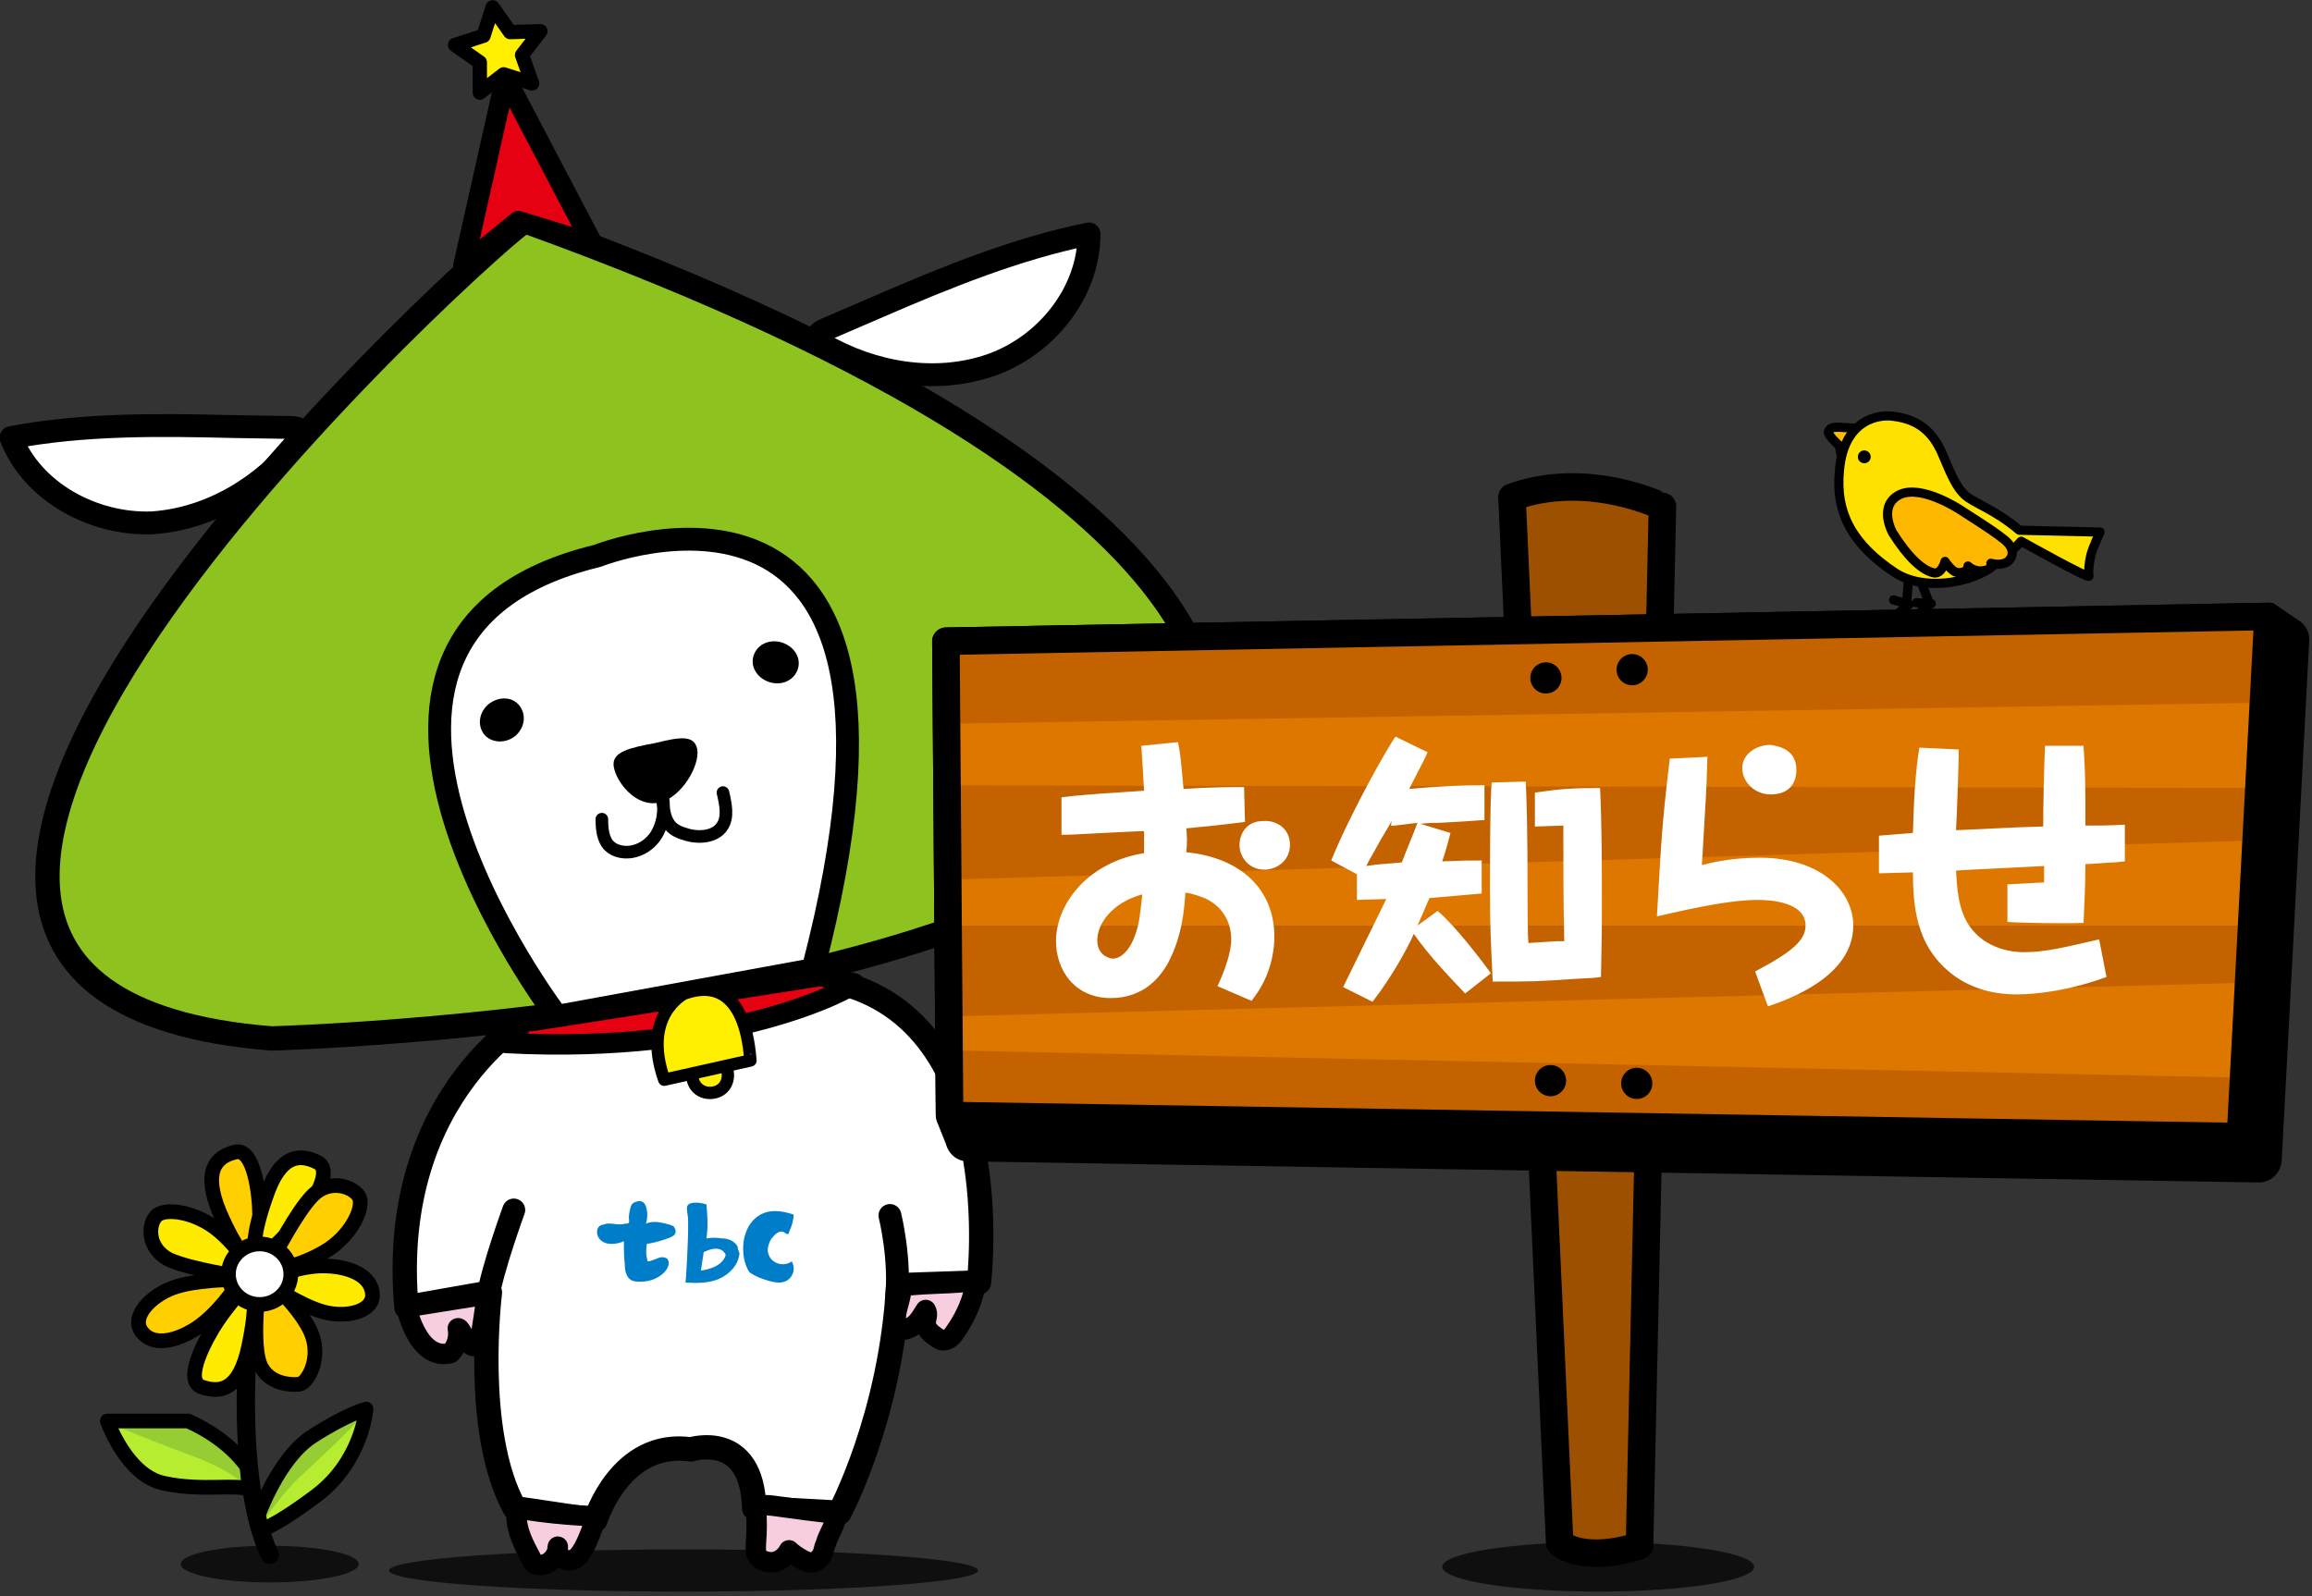
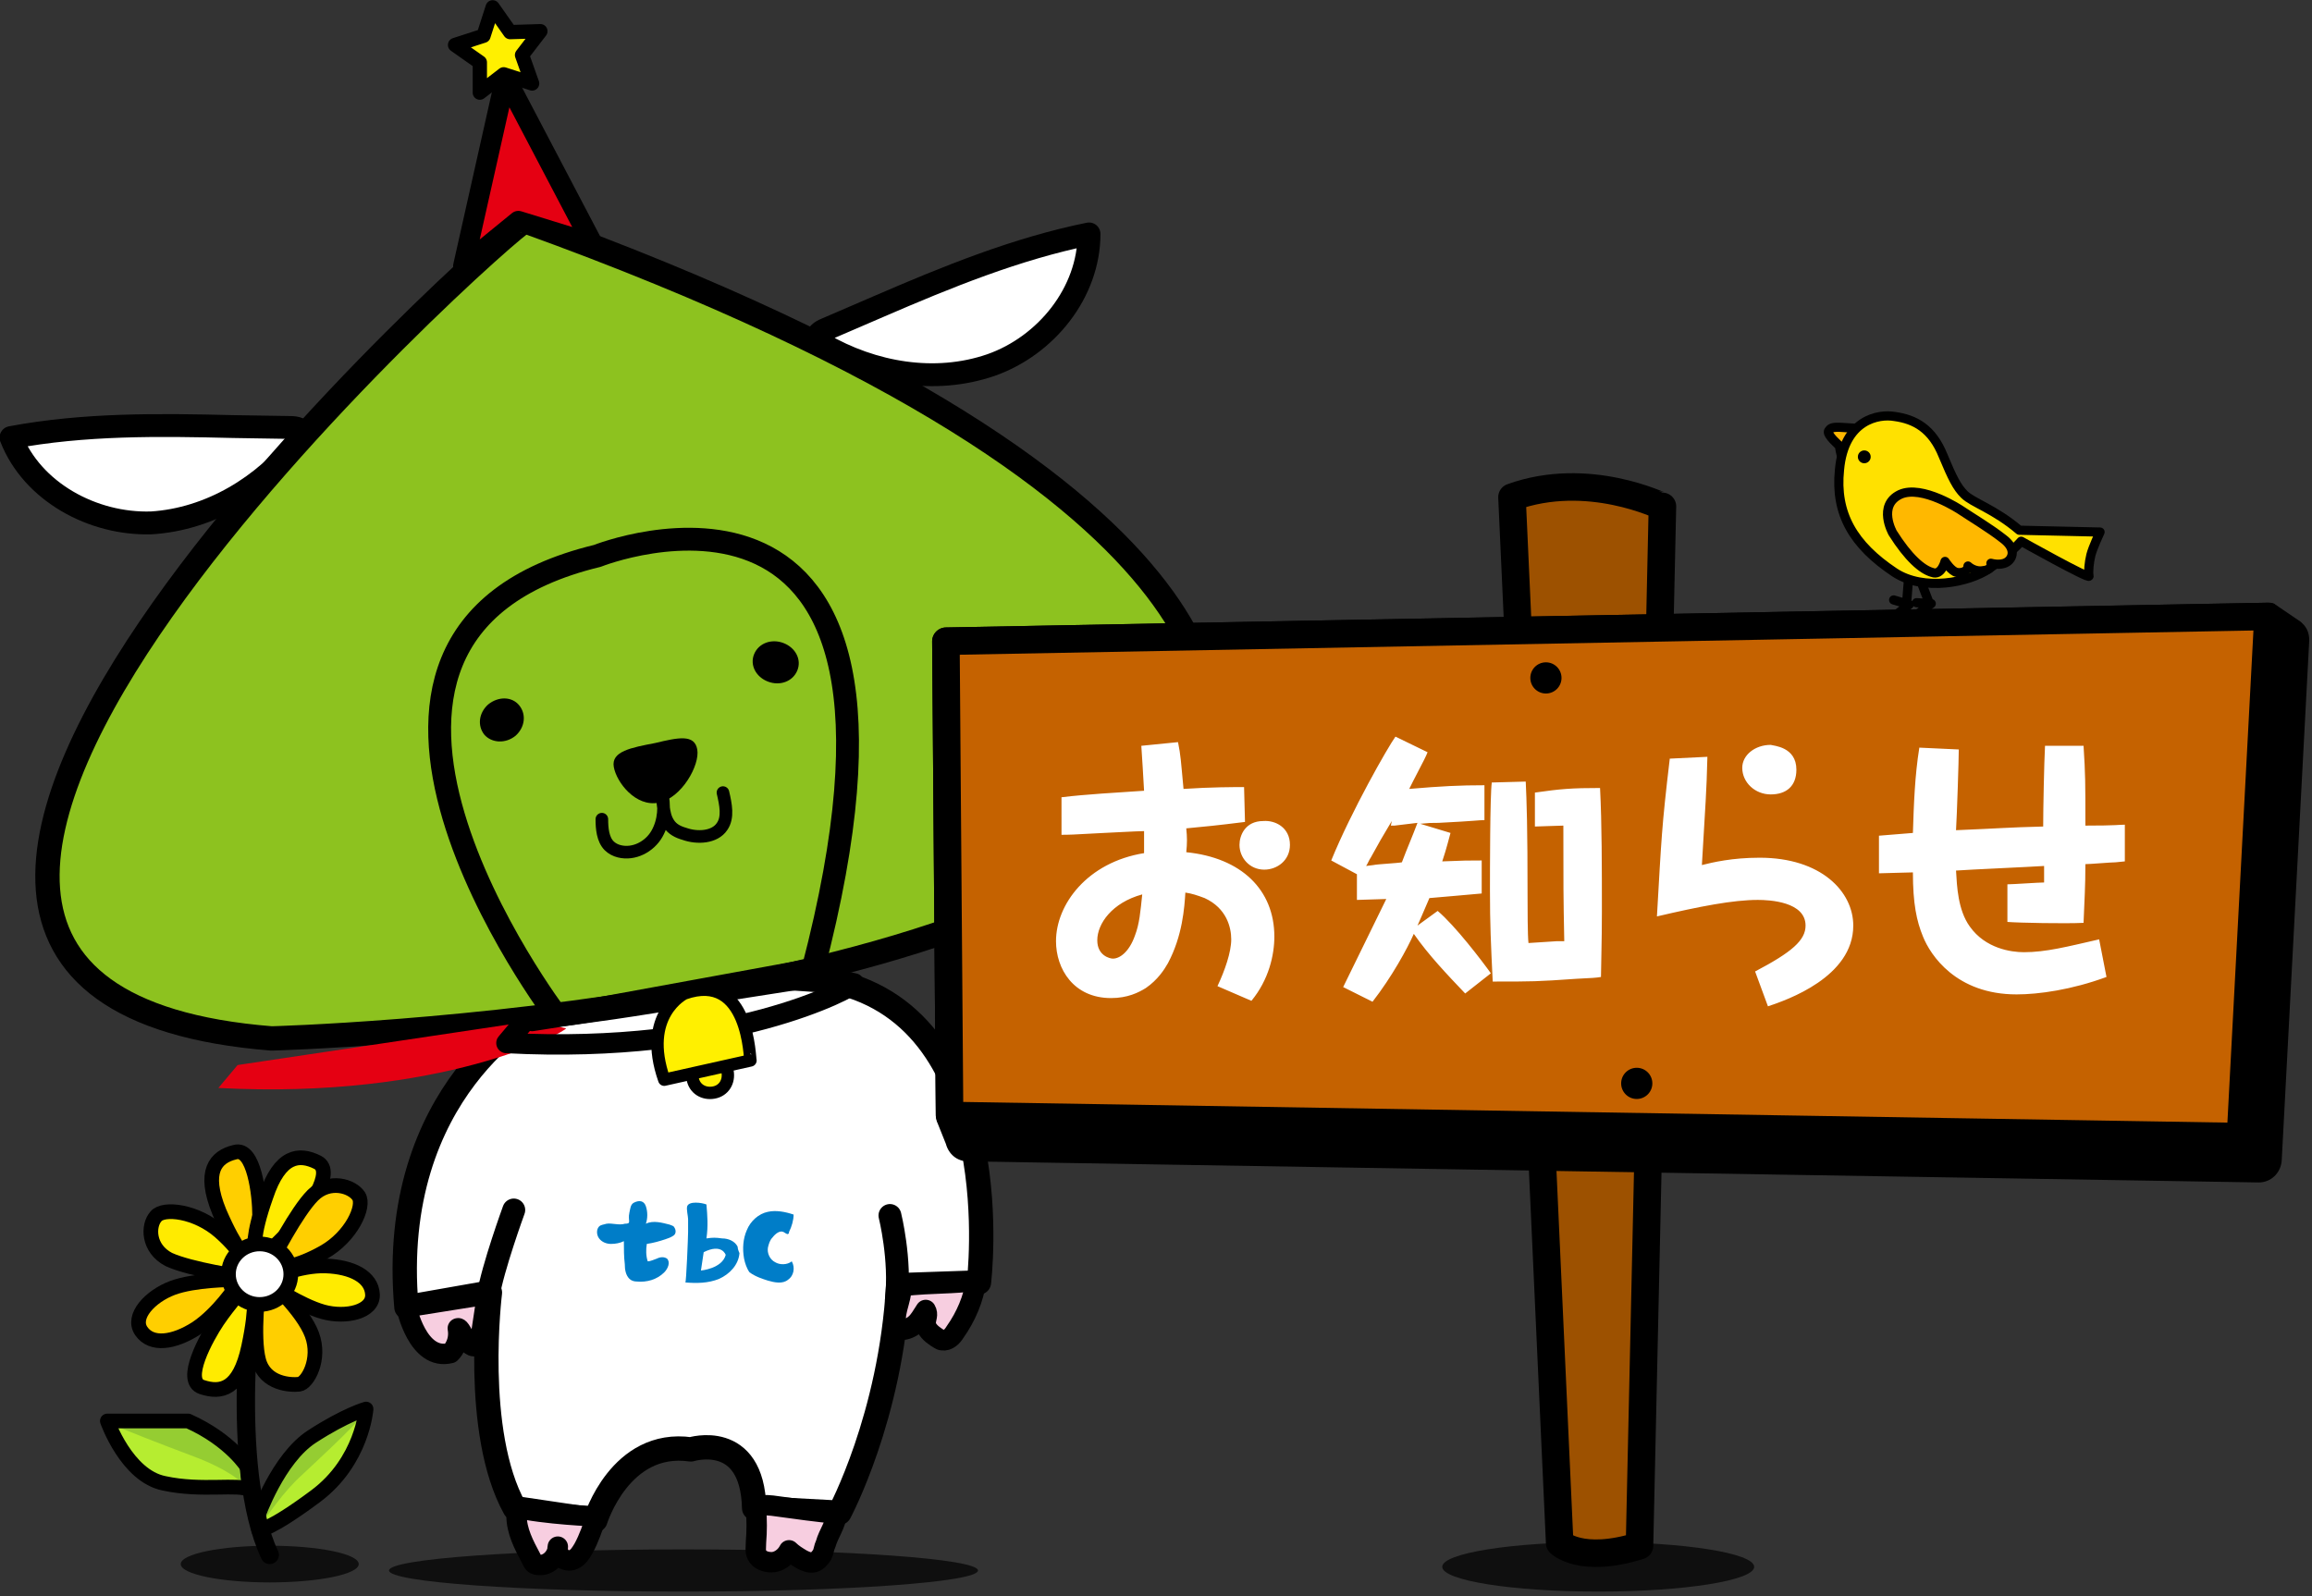
<svg xmlns="http://www.w3.org/2000/svg" version="1.1" id="レイヤー_1" x="0px" y="0px" viewBox="0 0 252 174" style="enable-background:new 0 0 252 174;" xml:space="preserve">
  <rect x="0" y="0" width="252" height="174" fill="#333333" stroke="none" />
  <style type="text/css">
	.st0{opacity:0.7;enable-background:new    ;}
	.st1{fill:#FFFFFF;}
	.st2{fill:none;stroke:#000000;stroke-width:2.653;stroke-linecap:round;stroke-linejoin:round;stroke-miterlimit:10;}
	.st3{fill:#F7CEE0;}
	.st4{fill:none;stroke:#000000;stroke-width:2.224;stroke-linecap:round;stroke-linejoin:round;stroke-miterlimit:10;}
	.st5{fill:none;stroke:#000000;stroke-width:2.491;stroke-linecap:round;stroke-linejoin:round;stroke-miterlimit:10;}
	.st6{fill:#8DC21F;}
	.st7{fill:#E50012;}
	.st8{fill:#FFF000;}
	.st9{fill:none;stroke:#000000;stroke-width:1.557;stroke-linecap:round;stroke-linejoin:round;stroke-miterlimit:10;}
	.st10{fill:none;stroke:#000000;stroke-width:1.374;stroke-linecap:round;stroke-linejoin:round;stroke-miterlimit:10;}
	.st11{fill:none;stroke:#000000;stroke-width:1.345;stroke-linecap:round;stroke-linejoin:round;stroke-miterlimit:10;}
	.st12{fill:#9D5100;stroke:#000000;stroke-width:3;stroke-linejoin:round;stroke-miterlimit:10;}
	.st13{fill:#C56200;}
	.st14{fill:#DE7700;}
	.st15{fill:none;stroke:#000000;stroke-width:3;stroke-linejoin:round;stroke-miterlimit:10;}
	.st16{fill:#B6ED30;}
	.st17{fill:#95CD32;}
	.st18{fill:none;stroke:#000000;stroke-width:2;stroke-linecap:round;stroke-linejoin:round;stroke-miterlimit:10;}
	.st19{fill:#FFCF00;stroke:#000000;stroke-width:1.6;stroke-miterlimit:10;}
	.st20{fill:#FFEB00;stroke:#000000;stroke-width:1.6;stroke-miterlimit:10;}
	.st21{fill:#FFFFFF;stroke:#000000;stroke-width:1.6;stroke-miterlimit:10;}
	.st22{fill:none;stroke:#000000;stroke-width:1.6;stroke-linecap:round;stroke-linejoin:round;stroke-miterlimit:10;}
	.st23{fill:#FFB800;stroke:#000000;stroke-linecap:round;stroke-linejoin:round;stroke-miterlimit:10;}
	.st24{fill:#FFE100;stroke:#000000;stroke-linecap:round;stroke-linejoin:round;stroke-miterlimit:10;}
	.st25{fill:none;stroke:#000000;stroke-linecap:round;stroke-linejoin:round;stroke-miterlimit:10;}
	.st26{fill:#007DC8;}
</style>
  <ellipse class="st0" cx="74.5" cy="171.2" rx="32.1" ry="2.3" />
  <path class="st1" d="M58.7,110.2c0,0-16.5,8.5-14.4,32.3l9.1-1.6c0,0-1.9,15.2,2.7,23.5l8.8,1.3c0,0,2.7-8.8,10.4-7.7  c0,0,6.7-2.1,6.9,6.4l9.3,0.5c0,0,5.6-10.4,6.4-24.8l8.8-0.3c0,0,3.5-28.5-15.7-32.8C90.9,107,64.8,104.3,58.7,110.2" />
  <path class="st2" d="M58.7,110.2c0,0-16.5,8.5-14.4,32.3l9.1-1.6c0,0-1.9,15.2,2.7,23.5l8.8,1.3c0,0,2.7-8.8,10.4-7.7  c0,0,6.7-2.1,6.9,6.4l9.3,0.5c0,0,5.6-10.4,6.4-24.8l8.8-0.3c0,0,3.5-28.5-15.7-32.8C90.9,107,64.8,104.3,58.7,110.2z" />
  <path class="st3" d="M44.3,142.5c0,0,1.2,5.9,4.8,5c0,0,1.1-1,0.8-2.7c0.4-0.2,1.2,3,2.4,1.6l0.8-5.3L44.3,142.5L44.3,142.5z" />
  <path class="st4" d="M44.3,142.5c0,0,1.2,5.9,4.8,5c0,0,1.1-1,0.8-2.7c0.4-0.2,1.2,3,2.4,1.6l0.8-5.3L44.3,142.5L44.3,142.5z" />
  <path class="st3" d="M100.9,144.2c0,0.7,0.6,1.2,1.2,1.6c0.2,0.1,0.4,0.3,0.6,0.3c0.6,0.1,1.1-0.4,1.4-0.9c1.2-1.7,2-3.6,2.3-5.6  c-2.7,0.4-4.3,0.2-8.2,0.6c0.1,0.8-0.2,1.6-0.4,2.4s-0.3,1.6,0.1,2.3c0.6,0.2,1.3-0.1,1.8-0.5c0.5-0.4,0.8-1,1.2-1.6  C101.2,143.3,100.9,143.7,100.9,144.2" />
  <path class="st4" d="M100.9,144.2c0,0.7,0.6,1.2,1.2,1.6c0.2,0.1,0.4,0.3,0.6,0.3c0.6,0.1,1.1-0.4,1.4-0.9c1.2-1.7,2-3.6,2.3-5.6  c-2.7,0.4-4.3,0.2-8.2,0.6c0.1,0.8-0.2,1.6-0.4,2.4s-0.3,1.6,0.1,2.3c0.6,0.2,1.3-0.1,1.8-0.5c0.5-0.4,0.8-1,1.2-1.6  C101.2,143.3,100.9,143.7,100.9,144.2z" />
  <path class="st3" d="M56.2,164.3c0.2,0.4,0.1,0.4,0.1,0.9c0,1.7,0.8,3.2,1.6,4.7c0.1,0.2,0.2,0.5,0.4,0.6c0.2,0.1,0.4,0.1,0.6,0.1  c1,0,1.9-1,1.9-2c-0.1,0.4,0.1,0.9,0.4,1.2c0.4,0.3,0.9,0.4,1.3,0.2c0.5-0.2,0.8-0.7,1.1-1.2c0.6-1.1,1-2.3,1.4-3.5c0,0-5.6-0.2-9-1  " />
  <path class="st4" d="M56.2,164.3c0.2,0.4,0.1,0.4,0.1,0.9c0,1.7,0.8,3.2,1.6,4.7c0.1,0.2,0.2,0.5,0.4,0.6c0.2,0.1,0.4,0.1,0.6,0.1  c1,0,1.9-1,1.9-2c-0.1,0.4,0.1,0.9,0.4,1.2c0.4,0.3,0.9,0.4,1.3,0.2c0.5-0.2,0.8-0.7,1.1-1.2c0.6-1.1,1-2.3,1.4-3.5c0,0-5.6-0.2-9-1  " />
  <path class="st3" d="M86,169c0.4,0.4,0.9,0.7,1.4,1c0.4,0.2,0.8,0.4,1.3,0.3c0.4-0.1,0.7-0.5,0.9-0.8c0.2-0.4,0.2-0.8,0.4-1.2  c0.3-1.1,1.1-2.1,1.2-3.3c-2.2-0.2-4.3-0.5-6.5-0.8c-0.7-0.1-1.4-0.2-2.1,0c-0.1,0-0.2,0.1-0.2,0.1l0,0.2c0.1,1.2,0.1,2.4,0,3.6  c0,0.5-0.1,1,0.1,1.4c0.3,0.6,1,0.8,1.6,0.8C84.8,170.3,85.6,169.8,86,169" />
  <path class="st4" d="M86,169c0.4,0.4,0.9,0.7,1.4,1c0.4,0.2,0.8,0.4,1.3,0.3c0.4-0.1,0.7-0.5,0.9-0.8c0.2-0.4,0.2-0.8,0.4-1.2  c0.3-1.1,1.1-2.1,1.2-3.3c-2.2-0.2-4.3-0.5-6.5-0.8c-0.7-0.1-1.4-0.2-2.1,0c-0.1,0-0.2,0.1-0.2,0.1l0,0.2c0.1,1.2,0.1,2.4,0,3.6  c0,0.5-0.1,1,0.1,1.4c0.3,0.6,1,0.8,1.6,0.8C84.8,170.3,85.6,169.8,86,169L86,169z" />
  <path class="st5" d="M97,132.5c0,0,1.2,4.8,0.7,9.2 M56,131.9c0,0-2.3,6.3-2.8,9.4" />
  <path class="st1" d="M32.7,48c0.2-0.2,0.3-0.4,0.3-0.7c0-0.5-0.7-0.7-1.3-0.7l-6.3-0.1c-8.1-0.2-16.2-0.3-24.2,1.2  c2.3,5.9,8.9,9.5,15.3,9.3C22.9,56.6,28.8,53,32.7,48" />
  <path class="st5" d="M32.7,48c0.2-0.2,0.3-0.4,0.3-0.7c0-0.5-0.7-0.7-1.3-0.7l-6.3-0.1c-8.1-0.2-16.2-0.3-24.2,1.2  c2.3,5.9,8.9,9.5,15.3,9.3C22.9,56.6,28.8,53,32.7,48z" />
  <path class="st6" d="M57.2,24.1c-0.9-0.3-95.3,83.7-27.6,89.1c0,0,88.6-2.3,102.1-31.7C131.7,81.5,141.4,54.5,57.2,24.1" />
  <path class="st2" d="M57.2,24.1c-0.9-0.3-95.3,83.7-27.6,89.1c0,0,88.6-2.3,102.1-31.7C131.7,81.5,141.4,54.5,57.2,24.1L57.2,24.1z" />
-   <path class="st1" d="M60.7,110.8c0,0-31.5-41.5,4.4-50.2c0,0,39.4-15.7,23.5,45.1C88.6,105.7,60.7,110.8,60.7,110.8z" />
  <path class="st5" d="M60.7,110.8c0,0-31.5-41.5,4.4-50.2c0,0,39.4-15.7,23.5,45.1C88.6,105.7,60.7,110.8,60.7,110.8z" />
  <path d="M76,81.7c0.3,1.7-1.7,5.3-4.2,5.8c-2.5,0.5-4.6-2.2-4.9-3.9c-0.3-1.7,1.9-2.1,4.5-2.6C73.9,80.4,75.7,80,76,81.7" />
  <path class="st1" d="M89.6,37.5c-0.2-0.1-0.4-0.3-0.5-0.5c-0.2-0.5,0.4-0.9,0.9-1.1l5.8-2.5c7.4-3.2,15-6.3,22.9-7.9  c0,6.4-4.7,12.2-10.7,14.3C101.9,41.9,95.1,40.7,89.6,37.5" />
  <path class="st5" d="M89.6,37.5c-0.2-0.1-0.4-0.3-0.5-0.5c-0.2-0.5,0.4-0.9,0.9-1.1l5.8-2.5c7.4-3.2,15-6.3,22.9-7.9  c0,6.4-4.7,12.2-10.7,14.3C101.9,41.9,95.1,40.7,89.6,37.5z" />
  <path class="st7" d="M55.1,8.5L50.5,29l6-4.9l8.1,2.5L55.1,8.5z" />
  <path class="st4" d="M55.1,8.5L50.5,29l6-4.9l8.1,2.5L55.1,8.5z" />
  <path class="st8" d="M53.7,0.8l1.9,2.7l3.3-0.1L56.9,6L58,9.1l-3.1-1l-2.6,2l0-3.3l-2.7-1.9l3.1-1L53.7,0.8z" />
  <path class="st9" d="M53.7,0.8l1.9,2.7l3.3-0.1L56.9,6L58,9.1l-3.1-1l-2.6,2l0-3.3l-2.7-1.9l3.1-1L53.7,0.8z" />
  <path d="M56.6,76.9c0.8,1,0.6,2.4-0.4,3.3c-1.1,0.9-2.6,0.8-3.4-0.1c-0.8-1-0.6-2.4,0.4-3.3C54.3,75.9,55.8,75.9,56.6,76.9   M82.2,71.3c-0.5,1.2,0.2,2.5,1.5,3c1.3,0.5,2.7,0,3.2-1.2c0.5-1.2-0.2-2.5-1.5-3C84.1,69.6,82.7,70.1,82.2,71.3" />
  <path class="st10" d="M65.6,89.3c0,1,0.1,2.2,0.8,2.9c0.3,0.3,0.7,0.5,1.1,0.6c1.6,0.4,3.3-0.5,4.1-1.9c0.8-1.4,0.9-3.1,0.5-4.7  l0.2,1.7c0.1,0.7,0.2,1.3,0.6,1.9c0.4,0.6,1,0.9,1.7,1.1c1.4,0.5,3.3,0.4,4.1-0.8c0.7-1,0.4-2.4,0.1-3.7" />
-   <path class="st7" d="M58,111.3l31.4-4.9l3.7,0.8c-0.1,0.4-13.5,7.8-37.9,6.5l2.1-2.5" />
+   <path class="st7" d="M58,111.3l3.7,0.8c-0.1,0.4-13.5,7.8-37.9,6.5l2.1-2.5" />
  <path class="st4" d="M58,111.3l31.4-4.9l3.7,0.8c-0.1,0.4-13.5,7.8-37.9,6.5l2.1-2.5" />
  <path class="st8" d="M79.3,116.8c0.2,1.1-0.4,2.1-1.5,2.3s-2.1-0.4-2.3-1.5c-0.2-1.1,0.4-2.1,1.5-2.3C78,115.1,79,115.7,79.3,116.8" />
  <path class="st11" d="M79.3,116.8c0.2,1.1-0.4,2.1-1.5,2.3s-2.1-0.4-2.3-1.5c-0.2-1.1,0.4-2.1,1.5-2.3C78,115.1,79,115.7,79.3,116.8  z" />
  <path class="st8" d="M74.6,108.3c0,0-4.7,2.3-2.2,9.4l9.4-2.1C81.7,115.6,81.7,105.8,74.6,108.3" />
  <path class="st11" d="M74.6,108.3c0,0-4.7,2.3-2.2,9.4l9.4-2.1C81.7,115.6,81.7,105.8,74.6,108.3z" />
  <path class="st12" d="M164.8,54.2l5.2,114c0,0,2.3,2.3,8.7,0.3l2.5-113.3C181.1,55.2,173.1,51.2,164.8,54.2z" />
  <ellipse class="st0" cx="174.2" cy="170.8" rx="17" ry="2.7" />
  <path d="M251,68c-0.1-0.1-0.3-0.3-0.5-0.4l-2.5-1.7v0c-0.2-0.2-0.5-0.2-0.8-0.2l-144.1,2.7c-0.8,0-1.5,0.7-1.5,1.5l0.4,51.7  c0,0.2,0.1,0.4,0.1,0.6h0l1,2.5l0,0c0.3,1.1,1.2,1.9,2.4,1.9l140.7,2.3h0c1.3,0,2.4-1,2.5-2.4l3-56.7C251.7,69.1,251.5,68.5,251,68  L251,68z" />
  <path class="st13" d="M244.2,123.9l-140.7-2.3l-0.4-51.7l144.1-2.7L244.2,123.9z" />
-   <path class="st14" d="M247.1,85.9l-144-0.3v-6.7l143.7-2.3L247.1,85.9z M246.8,100.9H103.1v-5l143.3-4.3L246.8,100.9z M245.4,117.5  l-142-3v-3.7l142.7-3.7L245.4,117.5z" />
-   <circle cx="169" cy="117.8" r="1.7" />
  <circle cx="178.4" cy="118.1" r="1.7" />
  <circle cx="168.5" cy="73.9" r="1.7" />
-   <circle cx="177.9" cy="73" r="1.7" />
  <path class="st15" d="M244.2,123.9l-140.7-2.3l-0.4-51.7l144.1-2.7L244.2,123.9z" />
  <path class="st1" d="M115.8,86.9c2.4-0.3,5.9-0.5,8.9-0.7c-0.1-1.6-0.2-3.6-0.3-4.9l4-0.4c0.3,1.5,0.3,1.9,0.6,5.1  c3-0.2,5.5-0.2,6.6-0.2l0.1,3.8c-3.2,0.4-4.3,0.5-6.4,0.7c0.1,1,0.1,1.6,0,2.6c6,0.6,9.6,4.1,9.6,9.2c0,2-0.6,4.7-2.5,7l-3.7-1.6  c0.8-1.7,1.5-3.7,1.5-5.1c0-1.3-0.5-3.4-2.9-4.5c-0.8-0.3-1.4-0.5-2.1-0.6c-0.1,1.6-0.3,4.7-1.9,7.7c-0.4,0.7-1.1,1.8-2.4,2.7  c-0.8,0.5-2,1.1-3.8,1.1c-4.1,0-6-3.2-6-6.2c0-4,3.4-8.6,9.6-9.6c0-0.5,0-1.1,0-2.4c-0.7,0-4.2,0.2-4.4,0.2  c-3.5,0.2-3.9,0.2-4.6,0.2V86.9z M119.6,102.5c0,1.7,1.4,2,1.7,2c0.8,0,1.8-0.8,2.4-2.5c0.5-1.3,0.6-2.6,0.8-4.5  C121.2,98.4,119.6,100.7,119.6,102.5z M140.6,92.1c0,1.7-1.4,2.7-2.8,2.7c-1.6,0-2.7-1.3-2.7-2.7c0-1,0.6-2.6,2.6-2.6  C139,89.4,140.6,90.2,140.6,92.1z M158.1,90.8c-0.2,0.7-0.4,1.6-0.9,3.1c2.3-0.1,2.9-0.1,4.3-0.1v3.6c-2.4,0.2-3.2,0.3-5.7,0.5  c-0.8,1.9-1,2.3-1.3,3l2.2-1.6c1.9,1.6,4.8,5.4,5.8,6.8l-2.8,2.2c-2-2.1-4-4.2-5.6-6.5c-0.7,1.6-2.4,4.7-4.5,7.4l-3.2-1.6  c0.1-0.2,4.3-8.8,4.7-9.6c-0.5,0-2.7,0.1-3.2,0.1v-2.8l-2.8-1.5c2.2-5.4,6.2-12.4,7-13.5l3.5,1.7c-0.2,0.5-0.3,0.7-1.6,3.2  c-0.2,0.4-0.2,0.4-0.4,0.8c3.5-0.3,5.5-0.4,8.2-0.4v3.8c-0.6,0-1,0.1-5,0.3c-0.9,0-1,0-2,0.1L158.1,90.8L158.1,90.8z M151.7,89.5  c-1.2,2-1.3,2.2-2.3,4c-0.1,0.1-0.4,0.8-0.5,0.9l0.8-0.1c0.4-0.1,2.6-0.2,3.1-0.3c0.6-1.6,1.1-2.7,1.7-4.3L152,90h-0.4L151.7,89.5  L151.7,89.5z M166.3,85.2c0.1,2.2,0.2,4.7,0.2,12.8c0,0.7,0,4.1,0.1,4.8l3.1-0.2h0.8c-0.1-5-0.1-5.9-0.1-12.6  c-0.5,0-2.7,0.1-3.1,0.1v-3.7c2.8-0.4,4-0.5,7.1-0.5c0.2,3.9,0.2,8.7,0.2,13.5c0,3.3-0.1,6.1-0.1,7.1c-0.6,0.1-0.8,0.1-2.7,0.2  c-4.3,0.3-4.7,0.3-9.1,0.3c-0.2-4.2-0.3-6.2-0.3-9.9c0-1.9,0-10.4,0.2-11.8L166.3,85.2L166.3,85.2z M186.1,82.5  c-0.1,4.1-0.2,4.8-0.6,11.8c1.2-0.3,3.3-0.8,6.3-0.8c6.7,0,10.2,3.7,10.2,7.4c0,5.6-7.2,8.1-9.3,8.8l-1.4-3.8c4-2.1,5.5-3.4,5.5-5  c0-2.6-3.9-2.8-5.2-2.8c-2.7,0-6.3,0.7-11,1.8c0.5-8.6,0.5-9.6,1.4-17.2L186.1,82.5L186.1,82.5z M195.8,83.9c0,1.8-1.1,2.7-2.8,2.7  c-1.7,0-3.1-1.3-3.1-2.9c0-1.4,1.4-2.5,3.1-2.5C193.3,81.3,195.8,81.4,195.8,83.9L195.8,83.9z M213.5,81.7c0,1.1-0.2,7.2-0.3,8.8  c4.9-0.2,5.5-0.3,9.5-0.4c0-1.9,0.1-6.9,0.2-8.8h4.2c0.2,3.2,0.2,3.8,0.2,8.7c3.4,0,3.7-0.1,4.3-0.1v4l-1,0.1  c-0.5,0-2.8,0.2-3.3,0.2c0,2.5-0.1,3.8-0.2,6.4c-2,0.1-7.1,0-8.3-0.1v-4.1c0.6,0,3.4-0.2,4-0.2c0-0.5,0-0.6,0-1.8  c-1.5,0.1-8.3,0.4-9.6,0.5c0.1,1.7,0.2,4.3,1.5,6.1c1.7,2.4,4.5,2.8,5.9,2.8c2.4,0,4.7-0.6,8.2-1.4l0.8,4.1  c-3.8,1.4-7.4,1.9-9.8,1.9c-6.6,0-9.4-4.3-10.2-6.3c-0.7-1.7-1.1-3.6-1.1-7c-0.4,0-3.4,0.1-3.7,0.1v-4.1l3.7-0.3  c0.1-3.1,0.2-6.2,0.7-9.3L213.5,81.7L213.5,81.7z" />
  <ellipse class="st0" cx="29.4" cy="170.5" rx="9.7" ry="2" />
  <path class="st16" d="M28.1,165.3c0,0,2.2-6.3,5.9-8.7c3.7-2.4,5.9-3,5.9-3s-0.4,5.7-5.5,9.5c-5.1,3.8-6.2,3.7-6.2,3.7L28.1,165.3z   M27,160c0,0-1.8-3-6.5-5.1h-8.8c0,0,2.1,6,6.2,6.8c4.1,0.9,8.2,0,9.2,0.7C27.2,162.4,27,160,27,160z" />
  <path class="st17" d="M32.9,160.8c1.8-1.7,5-4.6,7-6.9l0-0.3c0,0-2.2,0.7-5.9,3c-3.7,2.4-5.9,8.7-5.9,8.7l0.1,1.3  C29.2,165.1,31,162.5,32.9,160.8L32.9,160.8z M21.2,158.8c3.7,1.4,5.3,2.8,6,3.6l0.1,0L27,160c0,0-1.8-3-6.5-5.1h-8.8l0.1,0.2  C13.4,155.8,17.2,157.3,21.2,158.8z" />
  <path class="st18" d="M27.6,139.9c0,0-2.7,20,1.8,29.6" />
  <path class="st19" d="M26.9,137.2c0,0-1.1-0.7-3-5.1c-1.8-4.4-0.4-6,1.7-6.5c2.1-0.6,2.7,4.7,2.7,6.9c0,2.3-0.3,4.7-0.3,4.7" />
  <path class="st20" d="M27.6,140.9c0,0,0.5,1.2-0.5,5.9c-1,4.7-3,5.1-5.1,4.4c-2.1-0.7,0.5-5.4,1.7-7.2c1.3-1.9,2.9-3.7,2.9-3.7   M27.8,136.2c0,0-0.4-1.3,1.2-5.8c1.5-4.5,3.6-4.7,5.6-3.7c2,1-1.1,5.3-2.6,7c-1.5,1.7-3.3,3.3-3.3,3.3" />
  <path class="st19" d="M29.7,137.2c0,0,2.6-5.1,4.4-6.9c1.8-1.8,4.3-1,5,0.1c0.7,1.1-0.8,4.4-3.8,6.1c-3,1.7-4.8,1.7-4.8,1.7" />
  <path class="st20" d="M26.4,139.2c0,0-5.6-0.8-8-1.9c-2.3-1.2-2.3-3.7-1.4-4.7c0.8-1,4.4-0.6,7,1.7c2.6,2.3,3.1,4,3.1,4" />
  <path class="st19" d="M25.3,139.5c0,0-4.1,0-6.5,0.9s-4.5,3.1-3.4,4.7c1.1,1.6,3.5,1.3,6-0.3c2.4-1.6,4.3-4.5,4.3-4.5" />
  <path class="st20" d="M29.3,140c0,0,3.4,2.3,5.9,3c2.5,0.7,5.5,0,5.4-1.9c-0.1-1.9-2.2-3-5.1-3.1c-2.9-0.1-6.1,1.4-6.1,1.4" />
  <path class="st19" d="M28.2,140.2c0,0-0.7,5.5,0,8.1c0.7,2.6,3.5,2.7,4.4,2.6c0.9-0.1,2.4-2.7,1.4-5.4c-1-2.7-4.8-6.1-4.8-6.1" />
  <ellipse class="st21" cx="28.3" cy="138.9" rx="3.4" ry="3.3" />
  <path class="st22" d="M28.1,165.3c0,0,2.2-6.3,5.9-8.7c3.7-2.4,5.9-3,5.9-3s-0.4,5.7-5.5,9.5c-5.1,3.8-6.2,3.7-6.2,3.7L28.1,165.3z   M27,160c0,0-1.8-3-6.5-5.1h-8.8c0,0,2.1,6,6.2,6.8c4.1,0.9,8.2,0,9.2,0.7C27.2,162.4,27,160,27,160z" />
  <path class="st23" d="M202.7,46.7c0,0-0.5,0-1.8-0.1s-1.4,0.1-1.6,0.4c-0.2,0.4,1.2,1.6,1.2,1.6s0.1,1,0.3,1.2  C201.1,50,201.8,47.9,202.7,46.7z" />
  <path class="st24" d="M220.1,57.8l8.8,0.2c0,0-0.8,1.7-1,2.5c-0.2,0.8-0.3,1.9-0.2,2.3c0.1,0.4-7.4-3.8-7.4-3.8s-1.3,1.5-3.5,3  s-7.1,2.5-10.3,0.4c-4.5-3-6.5-6.4-6-11.2c0.5-5.5,4.3-6.1,6-5.8c2.2,0.3,4.1,1.3,5.3,4.3c1,2.4,1.5,3.4,2.3,4.2  C215,54.8,217.4,55.5,220.1,57.8z" />
  <path class="st23" d="M206.3,58.1c1.7,2.7,3.2,4,4.3,4.3c1,0.4,1.4-1.2,1.4-1.2s0.7,1.1,1.3,1.2c0.5,0.1,1.2-0.1,1.2-0.7  c0,0,0.7,0.7,1.7,0.5c1-0.1,0.8-0.8,0.8-0.8s1,0.3,1.7-0.1c0.7-0.4,1.1-1.5-0.4-2.6c-1.4-1.1-3.4-2.3-4.6-3.1c0,0-4.2-2.8-6.6-1.7  C204.6,55.1,206.3,58.1,206.3,58.1z" />
  <circle cx="203.2" cy="49.8" r="0.7" />
  <path class="st25" d="M208,63.4l-0.2,2.5 M206.4,65.4l1.7,0.5l-1.4,1.1 M208.9,65.7l1.6,0.1l-1.3,1 M209.5,63.7l0.8,2.1" />
  <g>
    <path class="st26" d="M66.1,133.4c-0.3,0.1-0.6,0.1-0.8,0.3c-0.3,0.3-0.3,0.9,0,1.3c0.3,0.4,0.8,0.6,1.3,0.6s1-0.1,1.4-0.3   c0,0.8,0,1.7,0.1,2.5c0,0.6,0.1,1.2,0.5,1.6c0.2,0.2,0.5,0.3,0.8,0.3c1.1,0.1,2.2-0.2,3-1c0.4-0.4,0.7-1.1,0.3-1.5   c-0.3-0.2-0.7-0.2-1.1,0c-0.3,0.1-0.7,0.3-1,0.3c-0.2-0.6-0.2-1.3-0.1-1.9c0.7-0.1,1.4-0.3,2-0.5c0.3-0.1,0.6-0.2,0.9-0.4   s0.3-0.6,0.1-0.9c-0.1-0.2-0.3-0.2-0.5-0.3c-0.8-0.2-1.8-0.5-2.6-0.1c0.2-0.6,0.2-1.3,0-1.9c-0.2-0.6-0.7-0.7-1.3-0.4   c-0.4,0.2-0.4,0.7-0.5,1.1c-0.2,0.9,0.3,1.2-0.5,1.2C67.5,133.6,66.7,133.3,66.1,133.4z" />
    <path class="st26" d="M80.4,135.9c-0.3-0.6-1-0.9-1.7-0.9c-0.7-0.1-1-0.1-1.7,0c0.2-1.4,0.1-2.5,0-3.7c-0.5-0.2-1.9-0.4-2.1,0.2   c-0.1,0.3,0.1,1.1,0.1,1.4c0,0.5,0,0.9,0,1.4c0,0.5-0.2,5.5-0.3,5.5c1.2,0.1,2.5,0.1,3.7-0.4c1.1-0.5,2.1-1.5,2.2-2.8   C80.5,136.4,80.4,136.1,80.4,135.9z M76.4,138.5l0.3-2c2-1,2.4,0.3,2.4,0.3C78.7,138.3,76.4,138.5,76.4,138.5z" />
    <path class="st26" d="M83.7,139.6c0.7,0.2,1.6,0.4,2.2-0.1c0.6-0.4,0.8-1.3,0.4-2c-0.5,0.4-1.3,0.4-1.8,0.1c-0.6-0.3-0.9-1-0.8-1.6   c0.1-0.4,0.2-0.8,0.5-1.1c0.3-0.4,0.8-0.8,1.2-0.6c0.2,0.1,0.4,0.3,0.5,0.2c0.1,0,0.1-0.1,0.1-0.2c0.3-0.6,0.5-1.3,0.5-1.9   c-0.9-0.3-1.9-0.5-2.8-0.3c-1,0.2-1.9,1-2.3,2c-0.4,0.9-0.5,2-0.3,3.1c0.1,0.5,0.3,1.1,0.6,1.5C82.4,139.2,83.1,139.4,83.7,139.6z" />
  </g>
</svg>